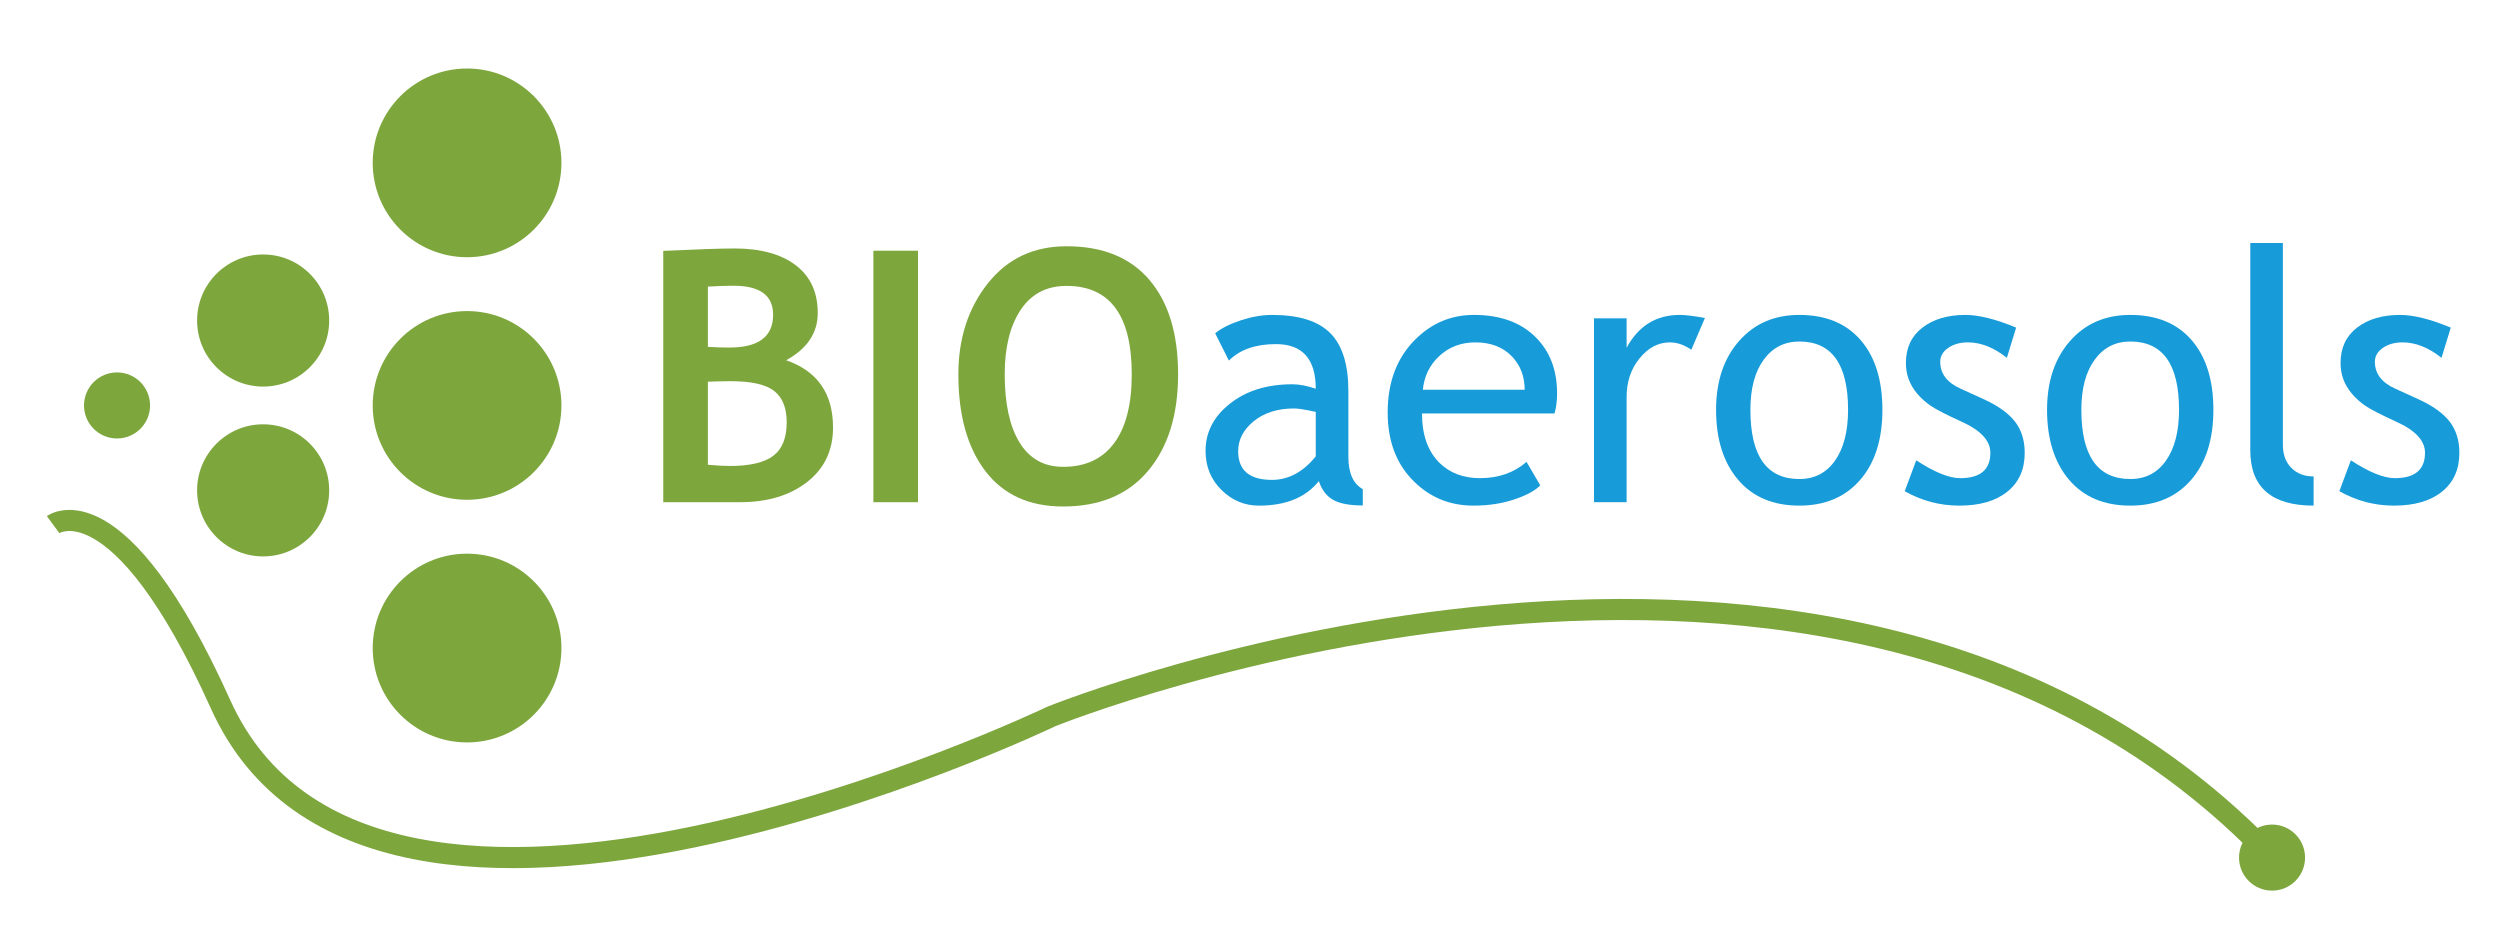
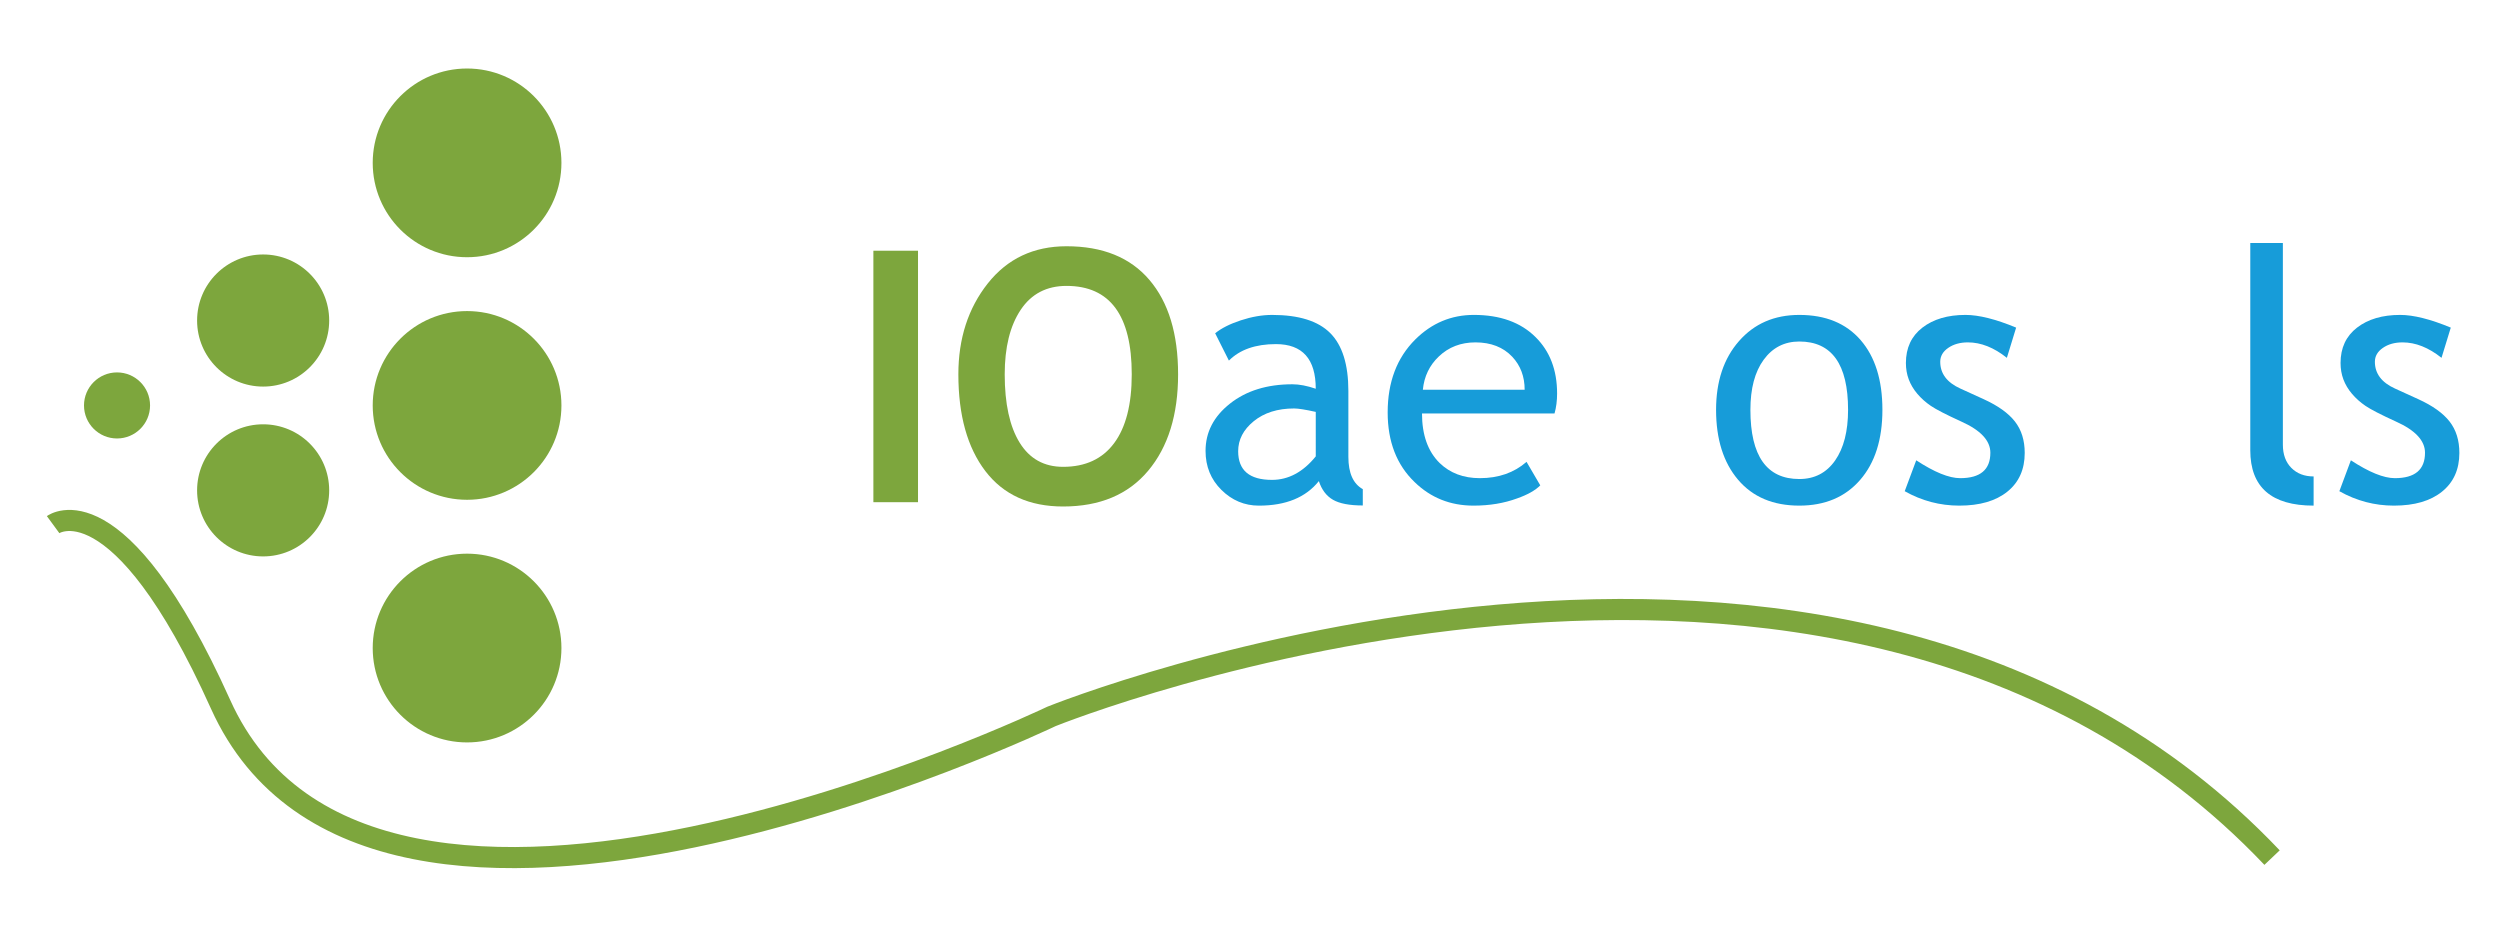
<svg xmlns="http://www.w3.org/2000/svg" width="320pt" height="120pt" version="1.2">
  <g transform="translate(2.161,3.738)">
    <path style="fill:none;stroke:#7da63d;stroke-width:3.6;stroke-linecap:butt;stroke-linejoin:miter;stroke-miterlimit:10;stroke-opacity:1" d="m 6.902,85.797 c 0,0 11.102,-8.133 28.574,30.652 25.973,57.66 141.816,2.078 141.816,2.078 0,0 134.027,-54.137 208.312,24.098" />
-     <path style="fill:#7da63d;fill-opacity:1;fill-rule:nonzero;stroke:none" d="m 118.652,61.402 v 14.18 c 1.543,0.137 2.793,0.207 3.75,0.207 3.398,0 5.867,-0.578 7.395,-1.73 1.539,-1.152 2.305,-3.066 2.305,-5.742 0,-2.441 -0.715,-4.219 -2.141,-5.332 -1.426,-1.113 -3.914,-1.668 -7.469,-1.668 -0.742,0 -2.023,0.027 -3.84,0.086 m 0,-16.23 V 55.457 c 1.172,0.078 2.402,0.117 3.691,0.117 4.961,0 7.441,-1.867 7.441,-5.598 0,-3.301 -2.254,-4.949 -6.766,-4.949 -1.191,0 -2.648,0.047 -4.367,0.145 m 5.508,36.797 h -13.125 V 39.078 c 5.781,-0.273 9.836,-0.41 12.16,-0.41 4.453,0 7.934,0.953 10.445,2.855 2.508,1.906 3.762,4.625 3.762,8.16 0,3.398 -1.797,6.086 -5.391,8.059 5.332,1.855 8,5.684 8,11.484 0,3.906 -1.477,7.004 -4.426,9.301 -2.949,2.297 -6.758,3.441 -11.426,3.441" />
    <path style="fill:#7da63d;fill-opacity:1;fill-rule:nonzero;stroke:none" d="m 146.895,39.051 h 7.617 v 42.918 h -7.617 z m 0,0" />
    <path style="fill:#7da63d;fill-opacity:1;fill-rule:nonzero;stroke:none" d="m 169.309,60.145 c 0,5.02 0.848,8.906 2.547,11.66 1.699,2.754 4.172,4.129 7.414,4.129 3.809,0 6.715,-1.348 8.715,-4.043 2.004,-2.695 3.004,-6.609 3.004,-11.746 0,-10.059 -3.711,-15.09 -11.133,-15.09 -3.398,0 -6.008,1.363 -7.824,4.09 -1.816,2.723 -2.723,6.391 -2.723,11 m -7.91,0 c 0,-6.113 1.676,-11.285 5.023,-15.516 3.352,-4.227 7.828,-6.34 13.434,-6.34 6.172,0 10.887,1.914 14.148,5.742 3.262,3.828 4.895,9.199 4.895,16.113 0,6.914 -1.703,12.402 -5.113,16.465 -3.406,4.062 -8.25,6.094 -14.516,6.094 -5.762,0 -10.18,-2.012 -13.258,-6.035 -3.074,-4.023 -4.613,-9.531 -4.613,-16.523" />
    <path style="fill:#179cd9;fill-opacity:1;fill-rule:nonzero;stroke:none" d="m 222.395,66.559 c -1.758,-0.391 -2.988,-0.586 -3.691,-0.586 -2.812,0 -5.109,0.723 -6.887,2.168 -1.777,1.445 -2.664,3.156 -2.664,5.129 0,3.262 1.922,4.891 5.77,4.891 2.812,0 5.305,-1.336 7.473,-4.012 z m 0.527,11.809 c -2.227,2.793 -5.637,4.188 -10.227,4.188 -2.461,0 -4.594,-0.895 -6.398,-2.68 -1.809,-1.789 -2.711,-4.008 -2.711,-6.664 0,-3.184 1.391,-5.875 4.176,-8.074 2.781,-2.195 6.332,-3.293 10.648,-3.293 1.172,0 2.5,0.254 3.984,0.762 0,-5.078 -2.266,-7.617 -6.797,-7.617 -3.477,0 -6.152,0.938 -8.027,2.812 l -2.344,-4.66 c 1.055,-0.859 2.516,-1.598 4.379,-2.211 1.867,-0.613 3.648,-0.922 5.348,-0.922 4.551,0 7.855,1.035 9.918,3.105 2.059,2.07 3.09,5.359 3.09,9.871 v 11.25 c 0,2.754 0.816,4.59 2.461,5.508 v 2.785 c -2.27,0 -3.961,-0.324 -5.082,-0.969 -1.125,-0.645 -1.93,-1.707 -2.418,-3.191" />
    <path style="fill:#179cd9;fill-opacity:1;fill-rule:nonzero;stroke:none" d="m 249.641,54.695 c -2.48,0 -4.562,0.801 -6.242,2.402 -1.602,1.523 -2.508,3.418 -2.727,5.684 h 17.375 c 0,-2.246 -0.703,-4.121 -2.109,-5.625 -1.543,-1.641 -3.645,-2.461 -6.297,-2.461 m 13.504,12.129 h -22.617 c 0,3.672 1.008,6.492 3.016,8.465 1.781,1.719 4.066,2.578 6.859,2.578 3.18,0 5.84,-0.926 7.965,-2.781 l 2.344,4.012 c -0.855,0.859 -2.176,1.602 -3.953,2.227 -2.227,0.82 -4.707,1.23 -7.441,1.23 -3.945,0 -7.293,-1.336 -10.047,-4.012 -3.07,-2.949 -4.602,-6.914 -4.602,-11.895 0,-5.176 1.574,-9.328 4.715,-12.453 2.816,-2.793 6.145,-4.188 9.992,-4.188 4.473,0 7.98,1.258 10.52,3.777 2.461,2.422 3.688,5.637 3.688,9.641 0,1.23 -0.145,2.363 -0.438,3.398" />
-     <path style="fill:#179cd9;fill-opacity:1;fill-rule:nonzero;stroke:none" d="m 286.492,55.953 c -1.211,-0.84 -2.43,-1.258 -3.66,-1.258 -1.973,0 -3.695,0.906 -5.172,2.723 -1.477,1.816 -2.211,4.004 -2.211,6.562 v 17.988 h -5.566 v -31.375 h 5.566 v 5.008 c 2.031,-3.73 5.051,-5.594 9.055,-5.594 0.996,0 2.43,0.176 4.305,0.527 z m 0,0" />
    <path style="fill:#179cd9;fill-opacity:1;fill-rule:nonzero;stroke:none" d="m 296.574,66.207 c 0,7.871 2.781,11.809 8.348,11.809 2.598,0 4.633,-1.055 6.109,-3.164 1.473,-2.109 2.211,-4.992 2.211,-8.645 0,-7.773 -2.773,-11.66 -8.32,-11.66 -2.539,0 -4.566,1.035 -6.078,3.105 -1.516,2.07 -2.27,4.922 -2.27,8.555 m -5.859,0 c 0,-4.844 1.301,-8.754 3.91,-11.73 2.605,-2.98 6.039,-4.469 10.297,-4.469 4.492,0 7.977,1.43 10.461,4.293 2.477,2.859 3.719,6.828 3.719,11.906 0,5.059 -1.27,9.051 -3.809,11.969 -2.539,2.922 -5.996,4.379 -10.371,4.379 -4.473,0 -7.957,-1.473 -10.457,-4.422 -2.5,-2.949 -3.75,-6.926 -3.75,-11.926" />
    <path style="fill:#179cd9;fill-opacity:1;fill-rule:nonzero;stroke:none" d="m 322.91,80.094 1.965,-5.273 c 3.102,2.031 5.602,3.047 7.5,3.047 3.434,0 5.152,-1.445 5.152,-4.336 0,-2.07 -1.656,-3.848 -4.977,-5.332 -2.562,-1.172 -4.285,-2.059 -5.172,-2.664 -0.891,-0.605 -1.66,-1.293 -2.316,-2.066 -0.656,-0.77 -1.141,-1.594 -1.465,-2.461 -0.324,-0.867 -0.484,-1.801 -0.484,-2.797 0,-2.578 0.941,-4.59 2.816,-6.035 1.875,-1.445 4.324,-2.168 7.352,-2.168 2.285,0 5.164,0.723 8.645,2.168 l -1.582,5.156 c -2.207,-1.758 -4.426,-2.637 -6.652,-2.637 -1.328,0 -2.445,0.312 -3.352,0.938 -0.91,0.625 -1.367,1.414 -1.367,2.371 0,2.012 1.145,3.535 3.43,4.57 l 3.984,1.816 c 2.441,1.113 4.219,2.383 5.332,3.809 1.113,1.426 1.672,3.215 1.672,5.363 0,2.812 -0.988,5.016 -2.961,6.605 -1.973,1.594 -4.707,2.387 -8.203,2.387 -3.301,0 -6.406,-0.82 -9.316,-2.461" />
-     <path style="fill:#179cd9;fill-opacity:1;fill-rule:nonzero;stroke:none" d="m 353.055,66.207 c 0,7.871 2.785,11.809 8.352,11.809 2.598,0 4.633,-1.055 6.109,-3.164 1.473,-2.109 2.211,-4.992 2.211,-8.645 0,-7.773 -2.773,-11.66 -8.32,-11.66 -2.539,0 -4.566,1.035 -6.078,3.105 -1.516,2.07 -2.273,4.922 -2.273,8.555 m -5.855,0 c 0,-4.844 1.301,-8.754 3.91,-11.73 2.605,-2.98 6.039,-4.469 10.297,-4.469 4.492,0 7.977,1.43 10.461,4.293 2.477,2.859 3.719,6.828 3.719,11.906 0,5.059 -1.27,9.051 -3.809,11.969 -2.539,2.922 -5.996,4.379 -10.371,4.379 -4.473,0 -7.957,-1.473 -10.457,-4.422 -2.5,-2.949 -3.75,-6.926 -3.75,-11.926" />
    <path style="fill:#179cd9;fill-opacity:1;fill-rule:nonzero;stroke:none" d="M 381.887,73.094 V 37.73 h 5.562 v 34.426 c 0,1.68 0.488,3 1.453,3.969 0.965,0.965 2.23,1.449 3.793,1.449 v 4.98 c -7.207,0 -10.809,-3.152 -10.809,-9.461" />
    <path style="fill:#179cd9;fill-opacity:1;fill-rule:nonzero;stroke:none" d="m 397.09,80.094 1.965,-5.273 c 3.102,2.031 5.602,3.047 7.5,3.047 3.434,0 5.152,-1.445 5.152,-4.336 0,-2.07 -1.66,-3.848 -4.977,-5.332 -2.562,-1.172 -4.285,-2.059 -5.172,-2.664 -0.891,-0.605 -1.66,-1.293 -2.316,-2.066 -0.656,-0.77 -1.141,-1.594 -1.465,-2.461 -0.324,-0.867 -0.484,-1.801 -0.484,-2.797 0,-2.578 0.941,-4.59 2.816,-6.035 1.875,-1.445 4.324,-2.168 7.352,-2.168 2.285,0 5.164,0.723 8.645,2.168 l -1.582,5.156 c -2.207,-1.758 -4.426,-2.637 -6.652,-2.637 -1.328,0 -2.449,0.312 -3.352,0.938 -0.91,0.625 -1.367,1.414 -1.367,2.371 0,2.012 1.145,3.535 3.43,4.57 l 3.984,1.816 c 2.441,1.113 4.219,2.383 5.332,3.809 1.113,1.426 1.672,3.215 1.672,5.363 0,2.812 -0.988,5.016 -2.961,6.605 -1.973,1.594 -4.707,2.387 -8.203,2.387 -3.301,0 -6.406,-0.82 -9.316,-2.461" />
    <path style="fill:#7da63d;fill-opacity:1;fill-rule:nonzero;stroke:none" d="m 93.656,24.059 c 0,-8.895 -7.211,-16.105 -16.105,-16.105 -8.891,0 -16.102,7.211 -16.102,16.105 0,8.895 7.211,16.102 16.102,16.102 8.895,0 16.105,-7.207 16.105,-16.102" />
    <path style="fill:#7da63d;fill-opacity:1;fill-rule:nonzero;stroke:none" d="m 93.656,65.457 c 0,-8.895 -7.211,-16.105 -16.105,-16.105 -8.891,0 -16.102,7.211 -16.102,16.105 0,8.895 7.211,16.102 16.102,16.102 8.895,0 16.105,-7.207 16.105,-16.102" />
    <path style="fill:#7da63d;fill-opacity:1;fill-rule:nonzero;stroke:none" d="m 93.656,106.863 c 0,-8.895 -7.211,-16.109 -16.105,-16.109 -8.891,0 -16.102,7.215 -16.102,16.109 0,8.895 7.211,16.105 16.102,16.105 8.895,0 16.105,-7.211 16.105,-16.105" />
    <path style="fill:#7da63d;fill-opacity:1;fill-rule:nonzero;stroke:none" d="m 54.02,50.965 c 0,-6.227 -5.047,-11.273 -11.273,-11.273 -6.223,0 -11.27,5.047 -11.27,11.273 0,6.227 5.047,11.273 11.27,11.273 6.227,0 11.273,-5.047 11.273,-11.273" />
    <path style="fill:#7da63d;fill-opacity:1;fill-rule:nonzero;stroke:none" d="m 54.02,79.953 c 0,-6.23 -5.047,-11.277 -11.273,-11.277 -6.223,0 -11.27,5.047 -11.27,11.277 0,6.223 5.047,11.27 11.27,11.27 6.227,0 11.273,-5.047 11.273,-11.27" />
    <path style="fill:#7da63d;fill-opacity:1;fill-rule:nonzero;stroke:none" d="m 23.449,65.457 c 0,-3.109 -2.523,-5.637 -5.637,-5.637 -3.113,0 -5.637,2.527 -5.637,5.637 0,3.113 2.523,5.637 5.637,5.637 3.113,0 5.637,-2.523 5.637,-5.637" />
-     <path style="fill:#7da63d;fill-opacity:1;fill-rule:nonzero;stroke:none" d="m 391.238,142.625 c 0,-3.113 -2.52,-5.637 -5.633,-5.637 -3.113,0 -5.637,2.523 -5.637,5.637 0,3.113 2.523,5.637 5.637,5.637 3.113,0 5.633,-2.523 5.633,-5.637" />
  </g>
</svg>